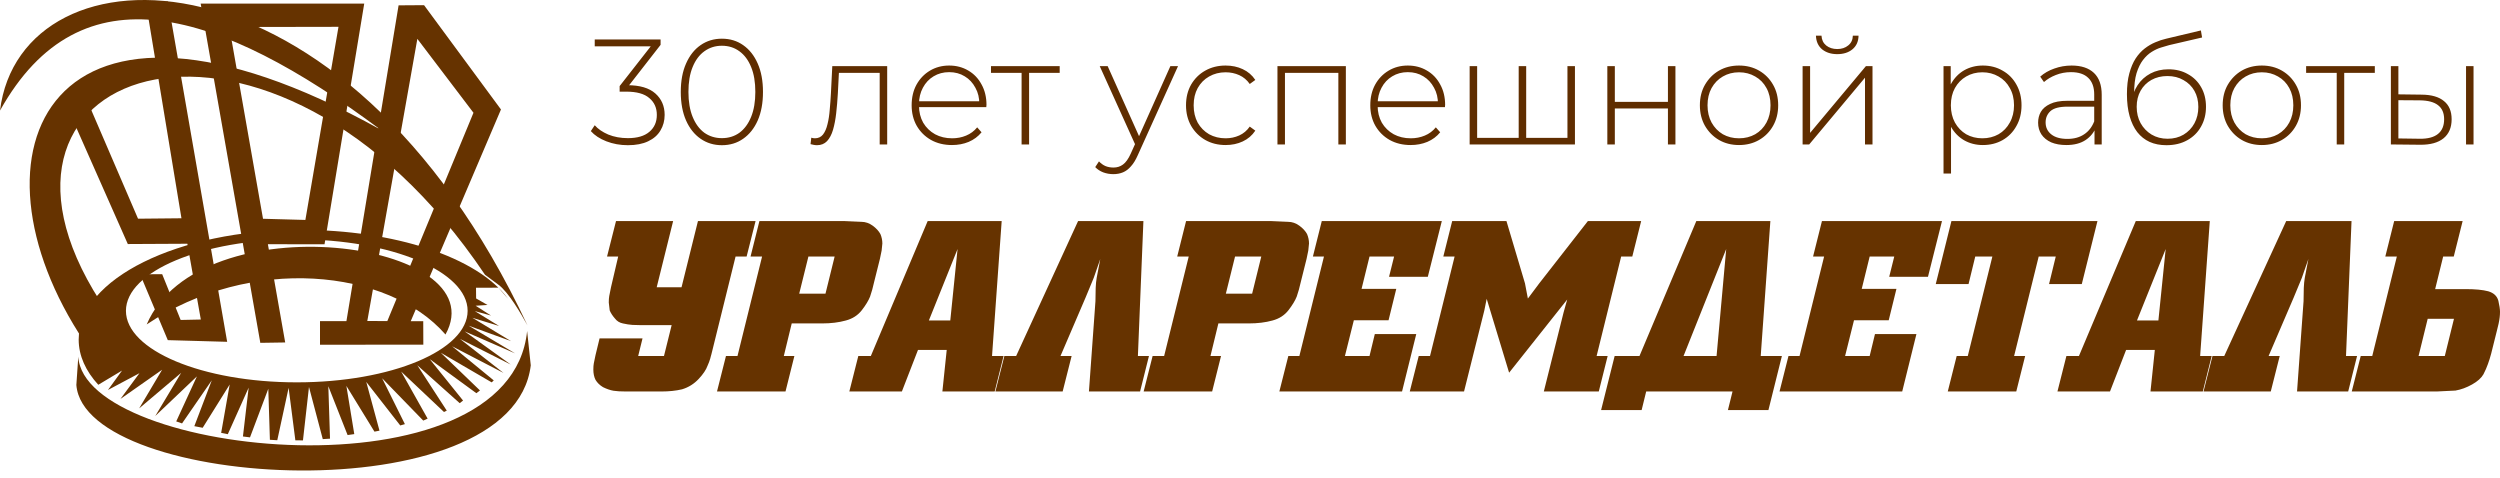
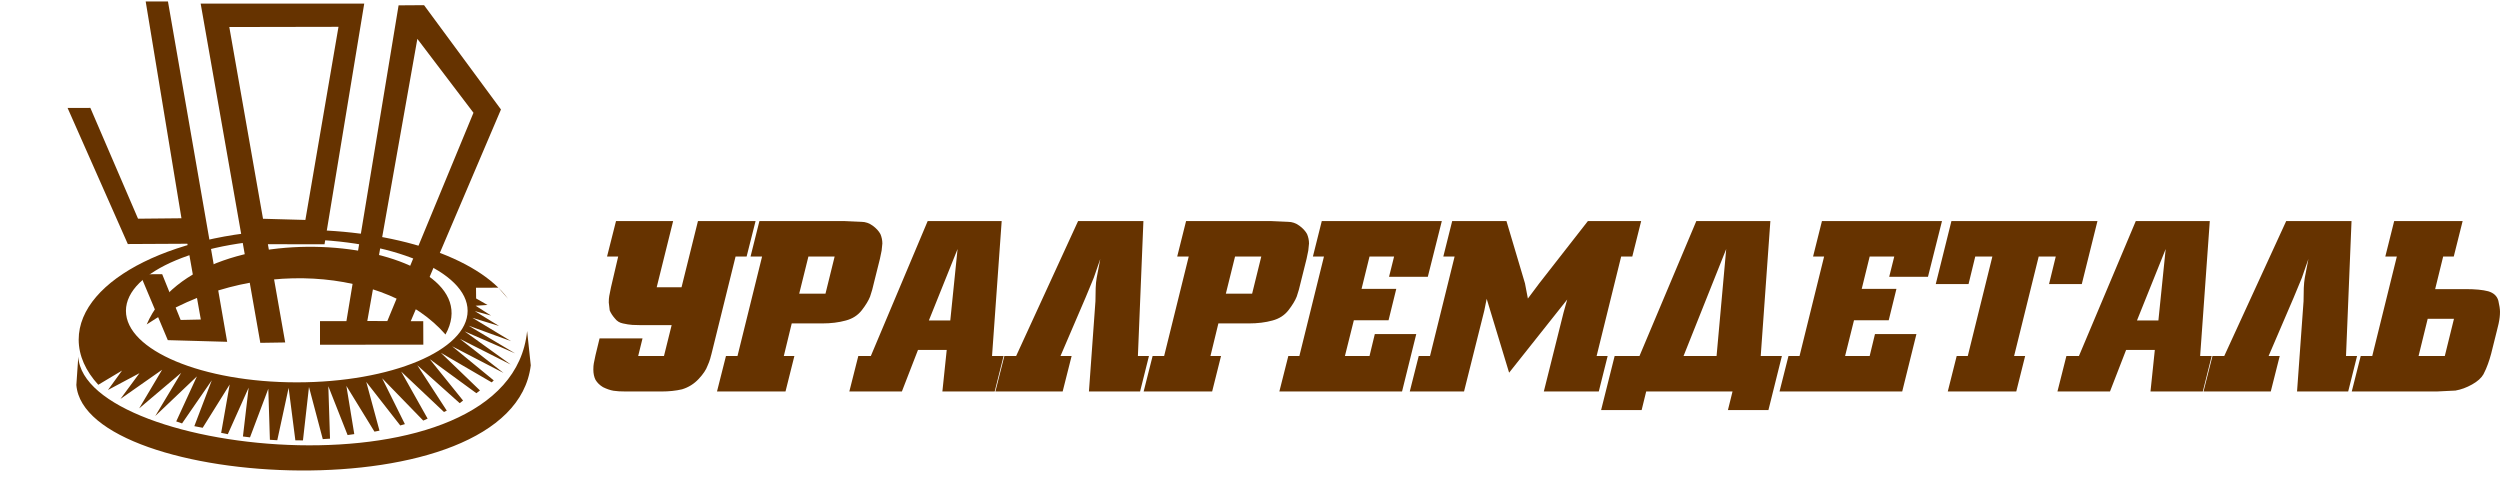
<svg xmlns="http://www.w3.org/2000/svg" width="225" height="43" viewBox="0 0 225 43" fill="none">
  <g clip-path="url(#clip0_1_2)">
    <path d="M64.115 31.45C64.042 31.802 63.981 32.077 63.919 32.28C63.861 32.482 63.782 32.692 63.681 32.91C63.554 33.272 63.287 33.67 62.882 34.104C62.462 34.553 61.96 34.865 61.381 35.039C60.835 35.169 60.213 35.234 59.519 35.234H56.33C55.867 35.234 55.498 35.212 55.224 35.169C54.934 35.122 54.616 35.013 54.269 34.843C53.98 34.669 53.756 34.452 53.597 34.188C53.467 33.931 53.401 33.619 53.401 33.257C53.401 33.026 53.416 32.837 53.445 32.692L53.597 31.957L53.962 30.455H57.827L57.436 32.041H59.758L60.448 29.264H57.718C57.429 29.264 57.162 29.256 56.919 29.242C56.656 29.224 56.374 29.18 56.07 29.111C55.766 29.053 55.52 28.901 55.336 28.655C55.13 28.42 54.974 28.181 54.873 27.938L54.79 27.221C54.79 26.99 54.804 26.798 54.83 26.653L54.985 25.874L55.636 23.09H54.634L55.441 19.896H60.582L59.103 25.853H61.338L62.816 19.896H68.001L67.195 23.09H66.201L63.988 32.041L64.115 31.45ZM68.348 19.896H75.985L77.529 19.965C77.886 19.965 78.227 20.081 78.545 20.313C78.863 20.545 79.094 20.798 79.239 21.07C79.355 21.345 79.412 21.627 79.412 21.917L79.347 22.55L79.195 23.286L78.696 25.284C78.566 25.863 78.436 26.334 78.306 26.696C78.161 27.058 77.915 27.464 77.568 27.913C77.21 28.376 76.726 28.688 76.119 28.847C75.493 29.021 74.784 29.108 73.989 29.108H71.255L70.543 32.041H71.494L70.695 35.234H64.53L65.337 32.041H66.374L68.587 23.09H67.549L68.348 19.896ZM72.756 23.09L71.928 26.432H74.293L75.117 23.09H72.756ZM83.491 19.896H90.151L89.283 32.041H90.321L89.522 35.234H84.814L85.205 31.494H82.619L81.169 35.234H76.44L77.247 32.041H78.375L83.491 19.896ZM86.181 22.413L83.599 28.84H85.526L86.181 22.413ZM102.607 35.234H98.004L98.59 27.109C98.59 26.66 98.597 26.262 98.611 25.914C98.626 25.57 98.655 25.266 98.702 25.002L99.027 23.307L98.438 25.002L97.7 26.783L95.444 32.041H96.446L95.639 35.234H89.587L90.393 32.041H91.452L97.028 19.896H102.907L102.411 32.041H103.406L102.607 35.234ZM106.747 19.896H114.383L115.927 19.965C116.285 19.965 116.625 20.081 116.943 20.313C117.261 20.545 117.492 20.798 117.637 21.07C117.753 21.345 117.811 21.627 117.811 21.917L117.746 22.55L117.594 23.286L117.095 25.284C116.964 25.863 116.834 26.334 116.704 26.696C116.559 27.058 116.314 27.464 115.967 27.913C115.608 28.376 115.124 28.688 114.517 28.847C113.891 29.021 113.182 29.108 112.387 29.108H109.654L108.941 32.041H109.892L109.093 35.234H102.928L103.735 32.041H104.772L106.985 23.09H105.948L106.747 19.896ZM111.154 23.09L110.326 26.432H112.691L113.515 23.09H111.154ZM118.96 19.896H129.764L128.502 24.915H125.013L125.468 23.09H123.256L122.54 26.001H125.664L124.969 28.825H121.846L121.043 32.041H123.256L123.733 30.064H127.464L126.184 35.234H115.142L115.948 32.041H116.943L119.156 23.09H118.161L118.96 19.896ZM135.581 19.896L137.248 25.502L137.509 26.87L138.532 25.502L142.91 19.896H147.705L146.906 23.09H145.904L143.695 32.041H144.689L143.89 35.234H138.944L140.719 28.134L141.048 26.957L135.82 33.543L133.802 26.892L133.586 27.956L131.763 35.234H126.879L127.685 32.041H128.701L130.914 23.09H129.898L130.697 19.896H135.581ZM148.157 35.234L147.748 36.903H144.1L145.318 32.041H147.553L152.669 19.896H159.333L158.465 32.041H160.37L159.159 36.903H155.514L155.927 35.234H148.157ZM155.359 22.413L151.519 32.041H154.491L155.359 22.413ZM163.975 19.896H174.779L173.517 24.915H170.028L170.483 23.09H168.27L167.555 26.001H170.679L169.984 28.825H166.86L166.058 32.041H168.27L168.748 30.064H172.479L171.199 35.234H160.157L160.963 32.041H161.958L164.17 23.09H163.176L163.975 19.896ZM188.771 19.896L187.361 25.567H184.414L185.018 23.09H183.482L181.269 32.041H182.263L181.464 35.234H175.299L176.102 32.041H177.1L179.313 23.09H177.772L177.169 25.567H174.218L175.628 19.896H188.771ZM192.221 19.896H198.881L198.013 32.041H199.051L198.252 35.234H193.544L193.934 31.494H191.349L189.899 35.234H185.17L185.976 32.041H187.104L192.221 19.896ZM194.911 22.413L192.329 28.84H194.256L194.911 22.413ZM211.337 35.234H206.734L207.32 27.109C207.32 26.66 207.327 26.262 207.341 25.914C207.356 25.57 207.385 25.266 207.431 25.002L207.757 23.307L207.168 25.002L206.43 26.783L204.174 32.041H205.175L204.369 35.234H198.316L199.123 32.041H200.182L205.758 19.896H211.637L211.141 32.041H212.136L211.337 35.234ZM212.465 32.041H213.502L215.715 23.09H214.677L215.476 19.896H221.637L220.838 23.09H219.884L219.164 26.019H221.901C222.766 26.019 223.445 26.084 223.941 26.215C224.432 26.36 224.736 26.642 224.852 27.066C224.949 27.486 225 27.819 225 28.061C225 28.398 224.957 28.753 224.874 29.13L224.7 29.846L224.201 31.845C224.111 32.178 224.017 32.482 223.915 32.758C223.814 33.047 223.68 33.358 223.507 33.692C223.315 34.025 222.975 34.329 222.484 34.604C221.992 34.879 221.496 35.064 220.99 35.151L219.295 35.234H211.658L212.465 32.041ZM220.032 32.041L220.857 28.695H218.492L217.671 32.041H220.032Z" fill="#663300" />
    <path fill-rule="evenodd" clip-rule="evenodd" d="M40.093 30.106C34.945 24.184 22.557 22.923 13.203 29.199C17.99 18.053 44.788 21.663 40.093 30.106Z" fill="#663300" />
-     <path fill-rule="evenodd" clip-rule="evenodd" d="M0 9.952C1.876 -5.375 30.966 -5.908 47.477 29.292C46.902 28.259 45.802 26.326 44.854 25.621L43.649 24.726C24.489 -3.795 -4.812 5.595 9.012 27.112L7.6 30.767C-3.732 13.87 4.203 -5.014 34.22 11.651C19.696 0.84 7.268 -3.078 0 9.952Z" fill="#663300" />
    <path fill-rule="evenodd" clip-rule="evenodd" d="M27.059 20.686C35.465 20.686 42.991 23.134 45.727 26.895L44.853 25.892L42.841 25.896L42.851 26.861L43.874 27.447L42.808 27.517L44.196 28.402L42.736 28.001L44.915 29.338L42.513 28.602L45.994 30.703L42.175 29.311L46.361 31.804L41.819 29.824L45.969 32.812L41.396 30.5L45.313 33.562L40.689 31.164L44.438 34.236L44.253 34.414L39.673 31.747L43.197 35.14L42.874 35.389L38.674 32.321L41.676 36.051L41.373 36.285L37.558 32.872L40.209 36.958L39.959 37.08L36.104 33.44L38.487 37.678L38.092 37.853L34.392 34.044L36.441 38.172L36.022 38.291L32.964 34.373L34.154 38.76L33.701 38.848L31.174 34.73L31.885 39.07L31.283 39.155L29.55 34.762L29.701 39.479L29.049 39.52L27.808 34.828L27.266 39.635L26.582 39.629L25.976 34.905L24.955 39.62L24.29 39.581L24.147 34.99L22.5 39.363L21.864 39.283L22.379 34.888L20.504 39.077L19.904 38.958L20.673 34.605L18.241 38.5L17.489 38.355L19.061 34.228L16.384 38.108L15.86 37.927L17.722 33.875L13.974 37.44L16.305 33.556L12.524 36.755L14.59 33.277L10.841 35.904L12.551 33.586L9.717 35.098L10.983 33.351L8.846 34.63C7.712 33.391 7.081 32.014 7.081 30.565C7.081 25.11 16.027 20.686 27.059 20.686ZM26.71 21.538C35.2 21.538 42.086 24.421 42.086 27.975C42.086 31.529 35.2 34.411 26.71 34.411C18.22 34.411 11.334 31.529 11.334 27.975C11.334 24.421 18.22 21.538 26.71 21.538Z" fill="#663300" />
    <path fill-rule="evenodd" clip-rule="evenodd" d="M7.046 32.102C7.559 41.107 45.912 45.114 47.441 29.791L47.769 32.88C46.153 46.335 7.627 44.073 6.872 34.65L7.046 32.102Z" fill="#663300" />
    <path fill-rule="evenodd" clip-rule="evenodd" d="M35.873 0.481L38.165 0.465L45.087 9.853L36.967 28.905L38.092 28.905L38.1 31.019L28.8 31.026L28.8 28.902L31.178 28.904L35.873 0.481ZM37.562 3.498L42.613 10.149L34.86 28.894L33.057 28.892L37.562 3.498Z" fill="#663300" />
    <path fill-rule="evenodd" clip-rule="evenodd" d="M18.059 0.322H32.781L29.208 21.983L24.11 21.98L25.668 30.821L23.429 30.856L18.059 0.322ZM20.637 2.432L30.464 2.414L27.484 19.794L23.671 19.689L20.637 2.432Z" fill="#663300" />
    <path fill-rule="evenodd" clip-rule="evenodd" d="M6.081 9.713L8.132 9.711L12.423 19.683L16.331 19.644L13.112 0.133L15.116 0.131L20.445 30.763L15.102 30.613L12.607 24.682L14.598 24.68L16.259 28.797L18.073 28.757L16.862 21.936L11.503 21.964L6.081 9.713Z" fill="#663300" />
-     <path d="M56.51 13.068C55.817 13.068 55.169 12.95 54.566 12.716C53.972 12.482 53.508 12.177 53.175 11.799L53.526 11.272C53.815 11.605 54.219 11.884 54.742 12.109C55.273 12.325 55.862 12.433 56.51 12.433C57.356 12.433 57.999 12.244 58.441 11.866C58.891 11.488 59.115 10.979 59.115 10.341C59.115 9.71 58.891 9.207 58.441 8.829C57.999 8.441 57.306 8.248 56.361 8.248H55.767V7.748L58.778 3.901L58.873 4.171H53.526V3.55H59.453V4.036L56.456 7.883L56.159 7.668H56.456C57.581 7.668 58.422 7.915 58.98 8.41C59.538 8.905 59.818 9.549 59.818 10.341C59.818 10.863 59.691 11.331 59.44 11.745C59.197 12.159 58.828 12.482 58.333 12.716C57.846 12.95 57.239 13.068 56.51 13.068ZM64.969 13.068C64.249 13.068 63.61 12.874 63.052 12.487C62.494 12.1 62.058 11.551 61.743 10.84C61.428 10.12 61.27 9.265 61.27 8.275C61.27 7.285 61.428 6.434 61.743 5.723C62.058 5.003 62.494 4.45 63.052 4.063C63.61 3.676 64.249 3.482 64.969 3.482C65.698 3.482 66.337 3.676 66.886 4.063C67.444 4.45 67.881 5.003 68.196 5.723C68.511 6.434 68.668 7.285 68.668 8.275C68.668 9.265 68.511 10.12 68.196 10.84C67.881 11.551 67.444 12.1 66.886 12.487C66.337 12.874 65.698 13.068 64.969 13.068ZM64.969 12.433C65.572 12.433 66.099 12.271 66.549 11.947C66.999 11.614 67.35 11.137 67.602 10.516C67.854 9.895 67.98 9.148 67.98 8.275C67.98 7.393 67.854 6.646 67.602 6.034C67.35 5.413 66.999 4.941 66.549 4.617C66.099 4.284 65.572 4.117 64.969 4.117C64.375 4.117 63.849 4.284 63.39 4.617C62.94 4.941 62.589 5.413 62.337 6.034C62.085 6.646 61.959 7.393 61.959 8.275C61.959 9.148 62.085 9.895 62.337 10.516C62.589 11.137 62.94 11.614 63.39 11.947C63.849 12.271 64.375 12.433 64.969 12.433ZM72.948 12.973L73.016 12.393C73.07 12.402 73.124 12.415 73.178 12.433C73.241 12.442 73.295 12.447 73.34 12.447C73.646 12.447 73.889 12.334 74.069 12.109C74.249 11.875 74.384 11.565 74.474 11.178C74.573 10.79 74.64 10.354 74.676 9.868C74.721 9.382 74.757 8.887 74.784 8.383L74.906 5.953H79.847V13H79.172V6.345L79.361 6.561H75.338L75.513 6.331L75.405 8.437C75.369 9.049 75.32 9.634 75.257 10.192C75.194 10.75 75.099 11.245 74.973 11.677C74.847 12.109 74.667 12.451 74.433 12.703C74.199 12.946 73.898 13.068 73.529 13.068C73.439 13.068 73.344 13.059 73.245 13.04C73.155 13.023 73.056 13 72.948 12.973ZM85.679 13.054C84.968 13.054 84.338 12.901 83.789 12.595C83.249 12.289 82.822 11.866 82.507 11.326C82.201 10.786 82.048 10.169 82.048 9.476C82.048 8.774 82.192 8.158 82.48 7.627C82.777 7.087 83.182 6.664 83.695 6.358C84.208 6.052 84.784 5.899 85.423 5.899C86.062 5.899 86.633 6.048 87.137 6.345C87.65 6.641 88.051 7.06 88.339 7.6C88.636 8.131 88.784 8.748 88.784 9.45C88.784 9.476 88.78 9.508 88.771 9.544C88.771 9.571 88.771 9.602 88.771 9.639H82.547V9.112H88.406L88.136 9.368C88.145 8.819 88.028 8.329 87.785 7.897C87.551 7.456 87.232 7.114 86.827 6.871C86.422 6.619 85.954 6.493 85.423 6.493C84.901 6.493 84.433 6.619 84.019 6.871C83.614 7.114 83.294 7.456 83.06 7.897C82.826 8.329 82.709 8.824 82.709 9.382V9.504C82.709 10.079 82.835 10.592 83.087 11.043C83.348 11.483 83.704 11.83 84.154 12.082C84.604 12.325 85.117 12.447 85.693 12.447C86.143 12.447 86.561 12.366 86.948 12.204C87.344 12.041 87.677 11.794 87.947 11.461L88.339 11.906C88.033 12.284 87.646 12.572 87.178 12.771C86.719 12.96 86.219 13.054 85.679 13.054ZM91.943 13V6.358L92.132 6.561H89.189V5.953H95.372V6.561H92.429L92.618 6.358V13H91.943ZM100.203 15.673C99.879 15.673 99.573 15.619 99.285 15.511C99.006 15.403 98.768 15.245 98.57 15.039L98.907 14.525C99.087 14.714 99.281 14.854 99.488 14.944C99.704 15.034 99.947 15.079 100.217 15.079C100.541 15.079 100.824 14.989 101.067 14.809C101.319 14.629 101.553 14.3 101.769 13.823L102.255 12.743L102.35 12.622L105.333 5.953H106.022L102.404 13.959C102.215 14.39 102.008 14.728 101.783 14.971C101.567 15.223 101.328 15.403 101.067 15.511C100.806 15.619 100.518 15.673 100.203 15.673ZM102.242 13.175L98.975 5.953H99.69L102.66 12.582L102.242 13.175ZM110.305 13.054C109.621 13.054 109.009 12.901 108.469 12.595C107.938 12.289 107.515 11.866 107.2 11.326C106.894 10.786 106.741 10.169 106.741 9.476C106.741 8.774 106.894 8.153 107.2 7.614C107.515 7.074 107.938 6.655 108.469 6.358C109.009 6.052 109.621 5.899 110.305 5.899C110.872 5.899 111.385 6.007 111.844 6.223C112.312 6.439 112.69 6.763 112.978 7.195L112.478 7.559C112.226 7.199 111.911 6.934 111.533 6.763C111.155 6.592 110.746 6.506 110.305 6.506C109.756 6.506 109.261 6.633 108.82 6.885C108.388 7.128 108.046 7.474 107.794 7.924C107.551 8.365 107.429 8.883 107.429 9.476C107.429 10.07 107.551 10.592 107.794 11.043C108.046 11.483 108.388 11.83 108.82 12.082C109.261 12.325 109.756 12.447 110.305 12.447C110.746 12.447 111.155 12.361 111.533 12.19C111.911 12.019 112.226 11.754 112.478 11.393L112.978 11.758C112.69 12.19 112.312 12.514 111.844 12.73C111.385 12.946 110.872 13.054 110.305 13.054ZM114.971 13V5.953H121.127V13H120.452V6.358L120.641 6.561H115.457L115.646 6.358V13H114.971ZM126.957 13.054C126.246 13.054 125.616 12.901 125.067 12.595C124.527 12.289 124.1 11.866 123.785 11.326C123.479 10.786 123.326 10.169 123.326 9.476C123.326 8.774 123.47 8.158 123.758 7.627C124.055 7.087 124.46 6.664 124.973 6.358C125.486 6.052 126.062 5.899 126.701 5.899C127.34 5.899 127.911 6.048 128.415 6.345C128.928 6.641 129.329 7.06 129.617 7.6C129.914 8.131 130.062 8.748 130.062 9.45C130.062 9.476 130.058 9.508 130.049 9.544C130.049 9.571 130.049 9.602 130.049 9.639H123.825V9.112H129.684L129.414 9.368C129.423 8.819 129.306 8.329 129.063 7.897C128.829 7.456 128.51 7.114 128.105 6.871C127.7 6.619 127.232 6.493 126.701 6.493C126.179 6.493 125.711 6.619 125.297 6.871C124.892 7.114 124.572 7.456 124.338 7.897C124.104 8.329 123.987 8.824 123.987 9.382V9.504C123.987 10.079 124.113 10.592 124.365 11.043C124.626 11.483 124.982 11.83 125.432 12.082C125.882 12.325 126.395 12.447 126.971 12.447C127.421 12.447 127.839 12.366 128.226 12.204C128.622 12.041 128.955 11.794 129.225 11.461L129.617 11.906C129.311 12.284 128.924 12.572 128.456 12.771C127.997 12.96 127.497 13.054 126.957 13.054ZM136.844 12.406L136.682 12.608V5.953H137.357V12.608L137.155 12.406H141.259L141.07 12.608V5.953H141.745V13H132.268V5.953H132.943V12.608L132.754 12.406H136.844ZM144.66 13V5.953H145.335V9.166H150.114V5.953H150.789V13H150.114V9.76H145.335V13H144.66ZM156.512 13.054C155.837 13.054 155.234 12.901 154.703 12.595C154.181 12.289 153.763 11.866 153.448 11.326C153.142 10.786 152.989 10.169 152.989 9.476C152.989 8.774 153.142 8.158 153.448 7.627C153.763 7.087 154.181 6.664 154.703 6.358C155.234 6.052 155.837 5.899 156.512 5.899C157.187 5.899 157.79 6.052 158.321 6.358C158.852 6.664 159.271 7.087 159.577 7.627C159.883 8.158 160.036 8.774 160.036 9.476C160.036 10.169 159.883 10.786 159.577 11.326C159.271 11.866 158.852 12.289 158.321 12.595C157.79 12.901 157.187 13.054 156.512 13.054ZM156.512 12.447C157.052 12.447 157.538 12.325 157.97 12.082C158.402 11.83 158.74 11.479 158.983 11.029C159.226 10.579 159.347 10.062 159.347 9.476C159.347 8.883 159.226 8.365 158.983 7.924C158.74 7.474 158.402 7.128 157.97 6.885C157.538 6.633 157.052 6.506 156.512 6.506C155.972 6.506 155.486 6.633 155.054 6.885C154.631 7.128 154.294 7.474 154.042 7.924C153.799 8.365 153.677 8.883 153.677 9.476C153.677 10.062 153.799 10.579 154.042 11.029C154.294 11.479 154.631 11.83 155.054 12.082C155.486 12.325 155.972 12.447 156.512 12.447ZM162.234 13V5.953H162.909V11.96L167.931 5.953H168.525V13H167.85V6.992L162.828 13H162.234ZM165.352 4.873C164.803 4.873 164.349 4.729 163.989 4.441C163.638 4.144 163.453 3.735 163.435 3.212H163.935C163.953 3.582 164.092 3.874 164.353 4.09C164.623 4.306 164.956 4.414 165.352 4.414C165.748 4.414 166.077 4.306 166.338 4.09C166.608 3.874 166.747 3.582 166.756 3.212H167.269C167.26 3.735 167.076 4.144 166.716 4.441C166.365 4.729 165.91 4.873 165.352 4.873ZM178.454 13.054C177.833 13.054 177.27 12.91 176.766 12.622C176.271 12.334 175.875 11.925 175.578 11.393C175.29 10.854 175.146 10.214 175.146 9.476C175.146 8.739 175.29 8.104 175.578 7.573C175.875 7.033 176.271 6.619 176.766 6.331C177.27 6.043 177.833 5.899 178.454 5.899C179.12 5.899 179.714 6.052 180.236 6.358C180.767 6.655 181.181 7.074 181.478 7.614C181.784 8.153 181.937 8.774 181.937 9.476C181.937 10.178 181.784 10.8 181.478 11.339C181.181 11.88 180.767 12.303 180.236 12.608C179.714 12.905 179.12 13.054 178.454 13.054ZM174.917 15.619V5.953H175.565V8.261L175.457 9.49L175.592 10.719V15.619H174.917ZM178.413 12.447C178.953 12.447 179.439 12.325 179.871 12.082C180.303 11.83 180.641 11.479 180.884 11.029C181.136 10.579 181.262 10.062 181.262 9.476C181.262 8.883 181.136 8.365 180.884 7.924C180.641 7.474 180.303 7.128 179.871 6.885C179.439 6.633 178.953 6.506 178.413 6.506C177.873 6.506 177.387 6.633 176.955 6.885C176.532 7.128 176.195 7.474 175.943 7.924C175.7 8.365 175.578 8.883 175.578 9.476C175.578 10.062 175.7 10.579 175.943 11.029C176.195 11.479 176.532 11.83 176.955 12.082C177.387 12.325 177.873 12.447 178.413 12.447ZM188.506 13V11.393L188.479 11.15V8.505C188.479 7.848 188.299 7.348 187.939 7.006C187.588 6.664 187.071 6.493 186.387 6.493C185.901 6.493 185.446 6.579 185.023 6.75C184.609 6.912 184.254 7.123 183.957 7.384L183.619 6.898C183.97 6.583 184.393 6.34 184.888 6.169C185.383 5.989 185.901 5.899 186.441 5.899C187.314 5.899 187.984 6.12 188.452 6.561C188.92 7.002 189.154 7.659 189.154 8.531V13H188.506ZM185.968 13.054C185.446 13.054 184.992 12.973 184.605 12.811C184.227 12.64 183.934 12.402 183.727 12.095C183.529 11.79 183.43 11.438 183.43 11.043C183.43 10.682 183.511 10.358 183.673 10.07C183.844 9.774 184.123 9.535 184.51 9.355C184.897 9.166 185.415 9.072 186.063 9.072H188.655V9.598H186.076C185.347 9.598 184.834 9.733 184.537 10.003C184.249 10.273 184.105 10.611 184.105 11.015C184.105 11.466 184.276 11.825 184.618 12.095C184.96 12.366 185.442 12.501 186.063 12.501C186.657 12.501 187.156 12.366 187.561 12.095C187.975 11.825 188.281 11.434 188.479 10.921L188.668 11.38C188.479 11.893 188.155 12.303 187.696 12.608C187.246 12.905 186.67 13.054 185.968 13.054ZM194.975 13.068C194.408 13.068 193.904 12.969 193.463 12.771C193.031 12.572 192.662 12.28 192.356 11.893C192.059 11.506 191.829 11.029 191.667 10.462C191.505 9.886 191.424 9.225 191.424 8.477C191.424 7.748 191.496 7.123 191.64 6.601C191.784 6.07 191.973 5.625 192.207 5.264C192.45 4.896 192.725 4.594 193.031 4.36C193.337 4.126 193.652 3.942 193.976 3.807C194.309 3.663 194.637 3.554 194.961 3.482L198.08 2.74L198.188 3.374L195.218 4.063C195.011 4.117 194.768 4.189 194.489 4.279C194.219 4.36 193.94 4.49 193.652 4.67C193.373 4.841 193.112 5.085 192.869 5.399C192.635 5.705 192.441 6.101 192.288 6.588C192.144 7.074 192.072 7.676 192.072 8.396C192.072 8.531 192.077 8.639 192.086 8.72C192.095 8.802 192.104 8.892 192.113 8.991C192.131 9.081 192.149 9.216 192.167 9.396L191.856 9.233C191.91 8.639 192.086 8.117 192.383 7.668C192.68 7.218 193.067 6.867 193.544 6.614C194.021 6.362 194.561 6.237 195.164 6.237C195.821 6.237 196.401 6.38 196.905 6.668C197.418 6.947 197.819 7.343 198.107 7.856C198.395 8.361 198.539 8.945 198.539 9.611C198.539 10.277 198.39 10.871 198.093 11.393C197.805 11.915 197.391 12.325 196.851 12.622C196.32 12.919 195.695 13.068 194.975 13.068ZM195.083 12.487C195.623 12.487 196.1 12.366 196.514 12.123C196.937 11.87 197.265 11.528 197.499 11.097C197.733 10.665 197.85 10.174 197.85 9.625C197.85 9.076 197.733 8.595 197.499 8.181C197.265 7.766 196.937 7.442 196.514 7.208C196.1 6.965 195.618 6.844 195.069 6.844C194.529 6.844 194.048 6.961 193.625 7.195C193.211 7.429 192.887 7.753 192.653 8.167C192.419 8.581 192.302 9.062 192.302 9.611C192.302 10.161 192.419 10.651 192.653 11.083C192.896 11.515 193.224 11.857 193.638 12.109C194.061 12.361 194.543 12.487 195.083 12.487ZM203.564 13.054C202.889 13.054 202.286 12.901 201.755 12.595C201.233 12.289 200.815 11.866 200.5 11.326C200.194 10.786 200.041 10.169 200.041 9.476C200.041 8.774 200.194 8.158 200.5 7.627C200.815 7.087 201.233 6.664 201.755 6.358C202.286 6.052 202.889 5.899 203.564 5.899C204.239 5.899 204.842 6.052 205.373 6.358C205.904 6.664 206.323 7.087 206.629 7.627C206.935 8.158 207.088 8.774 207.088 9.476C207.088 10.169 206.935 10.786 206.629 11.326C206.323 11.866 205.904 12.289 205.373 12.595C204.842 12.901 204.239 13.054 203.564 13.054ZM203.564 12.447C204.104 12.447 204.59 12.325 205.022 12.082C205.454 11.83 205.792 11.479 206.035 11.029C206.278 10.579 206.399 10.062 206.399 9.476C206.399 8.883 206.278 8.365 206.035 7.924C205.792 7.474 205.454 7.128 205.022 6.885C204.59 6.633 204.104 6.506 203.564 6.506C203.024 6.506 202.538 6.633 202.106 6.885C201.683 7.128 201.346 7.474 201.094 7.924C200.851 8.365 200.729 8.883 200.729 9.476C200.729 10.062 200.851 10.579 201.094 11.029C201.346 11.479 201.683 11.83 202.106 12.082C202.538 12.325 203.024 12.447 203.564 12.447ZM210.305 13V6.358L210.494 6.561H207.551V5.953H213.734V6.561H210.791L210.98 6.358V13H210.305ZM221.943 13V5.953H222.618V13H221.943ZM217.96 8.518C218.842 8.527 219.508 8.72 219.958 9.098C220.417 9.467 220.647 10.012 220.647 10.732C220.647 11.479 220.404 12.05 219.918 12.447C219.432 12.842 218.73 13.036 217.812 13.027L215.179 13V5.953H215.854V8.491L217.96 8.518ZM217.785 12.487C218.505 12.496 219.049 12.352 219.418 12.055C219.787 11.758 219.972 11.317 219.972 10.732C219.972 10.165 219.787 9.742 219.418 9.463C219.058 9.184 218.514 9.04 217.785 9.031L215.854 9.018V12.46L217.785 12.487Z" fill="#5F2D00" />
  </g>
  <defs>
    <clipPath id="clip0_1_2">
      <rect width="225" height="43" fill="white" />
    </clipPath>
  </defs>
</svg>